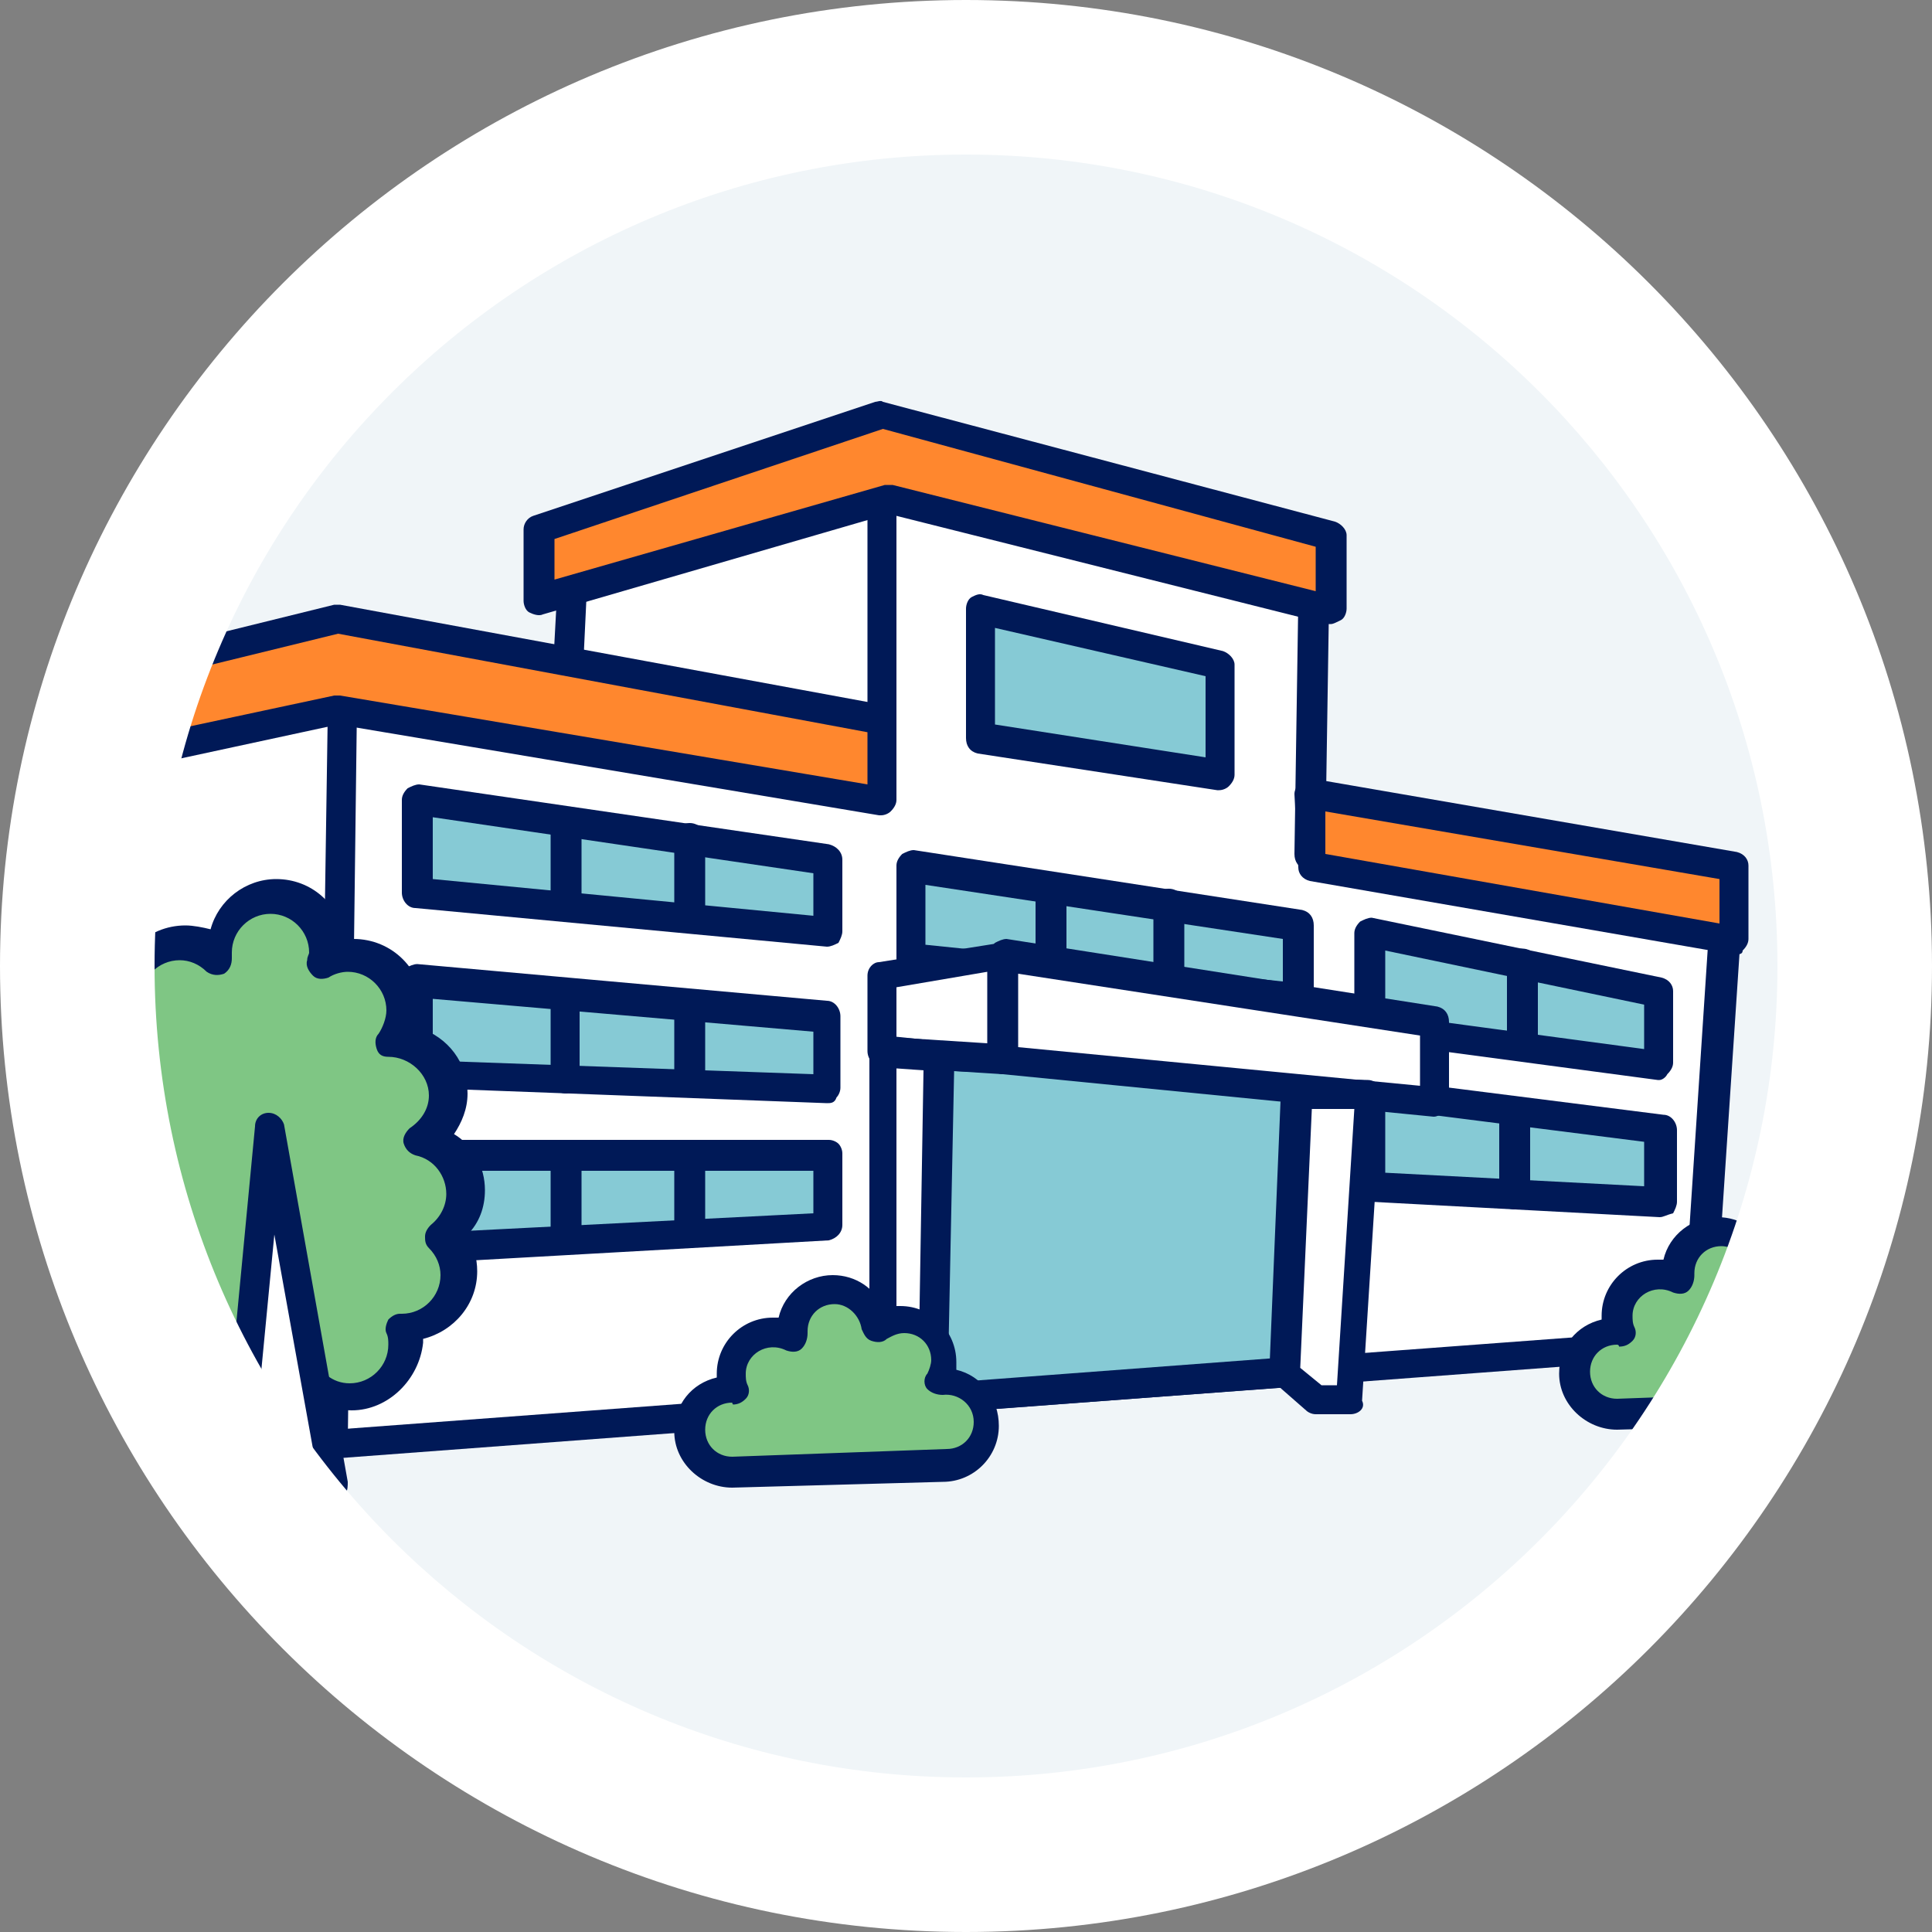
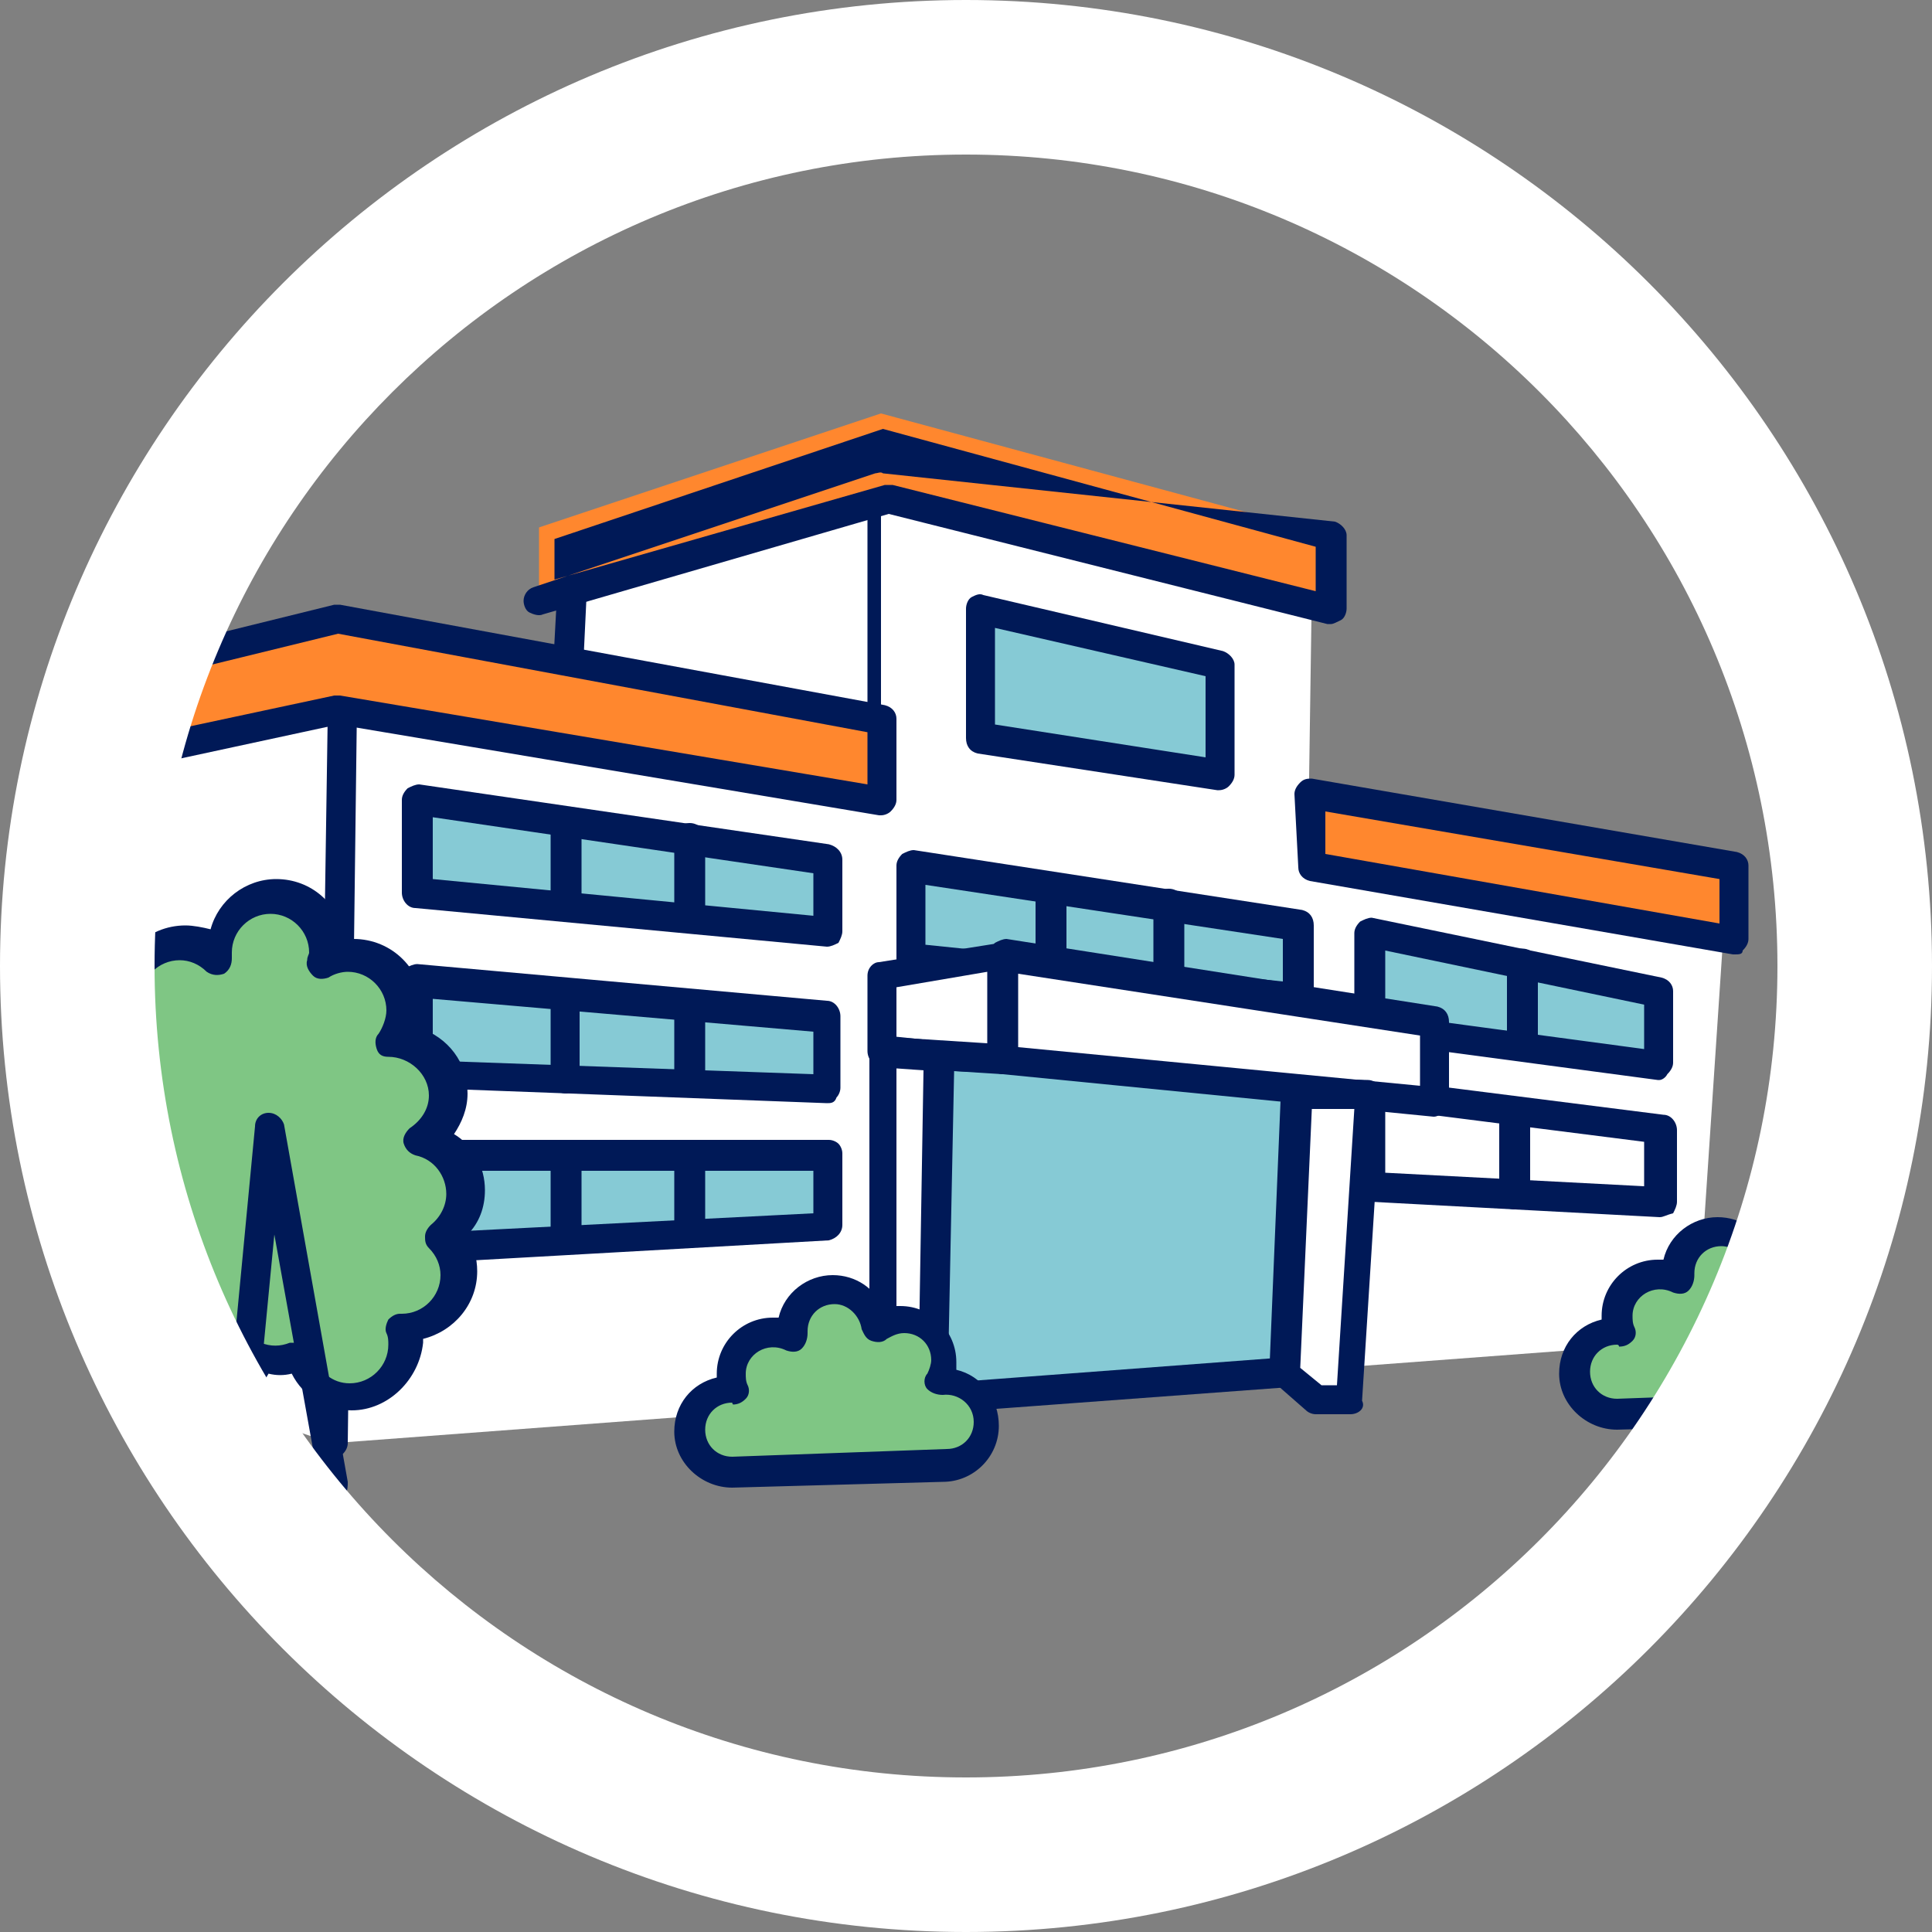
<svg xmlns="http://www.w3.org/2000/svg" xmlns:xlink="http://www.w3.org/1999/xlink" version="1.1" id="_レイヤー_2" x="0px" y="0px" viewBox="0 0 100 100" style="enable-background:new 0 0 100 100;" xml:space="preserve">
  <rect x="0" y="0" width="100" height="100" fill="#808080" stroke="none" />
  <style type="text/css">
	.st0{fill:#F0F5F8;}
	.st1{clip-path:url(#SVGID_00000041986668325060034610000000482672287203183767_);}
	.st2{fill:#FFFFFF;}
	.st3{fill:#001957;}
	.st4{fill:#86CAD5;}
	.st5{fill:#7FC684;}
	.st6{fill:#FF872E;}
</style>
  <g id="img">
-     <circle class="st0" cx="50" cy="50" r="45.6" />
    <g>
      <g>
        <defs>
          <circle id="SVGID_1_" cx="50" cy="50" r="46.6" />
        </defs>
        <clipPath id="SVGID_00000119109212061225822270000006796969039248271267_">
          <use xlink:href="#SVGID_1_" style="overflow:visible;" />
        </clipPath>
        <g style="clip-path:url(#SVGID_00000119109212061225822270000006796969039248271267_);">
          <g>
            <polygon class="st2" points="29.6,29.4 45.6,24 45.6,40 29.3,36.9      " />
            <path class="st3" d="M45.6,40.8c0,0-0.1,0-0.1,0l-16.4-3.1c-0.4-0.1-0.6-0.4-0.6-0.8l0.4-7.4c0-0.3,0.2-0.6,0.5-0.7l16-5.5       c0.2-0.1,0.5,0,0.7,0.1c0.2,0.1,0.3,0.4,0.3,0.6l0,16.1c0,0.2-0.1,0.4-0.3,0.6C46,40.7,45.8,40.8,45.6,40.8z M30.1,36.3       l14.8,2.8l0-14.1l-14.5,5L30.1,36.3z" />
          </g>
          <g>
            <polygon class="st2" points="67.7,44.3 67.9,30.6 45.6,24 45.6,40 45.6,40 17.7,34.7 2.8,38.1 2.1,69.7 17.2,74.7 87.8,69.4        89.2,48.4      " />
-             <path class="st3" d="M17.2,75.5c-0.1,0-0.2,0-0.2,0l-15.1-5c-0.3-0.1-0.5-0.4-0.5-0.7l0.8-31.6c0-0.3,0.3-0.6,0.6-0.7l14.9-3.5       c0.1,0,0.2,0,0.3,0l27,5.2V24c0-0.2,0.1-0.5,0.3-0.6c0.2-0.1,0.4-0.2,0.7-0.1l22.3,6.6c0.3,0.1,0.5,0.4,0.5,0.7l-0.2,13l20.9,4       c0.4,0.1,0.6,0.4,0.6,0.8l-1.4,21.1c0,0.4-0.3,0.7-0.7,0.7L17.2,75.5C17.2,75.5,17.2,75.5,17.2,75.5z M2.8,69.2l14.5,4.8       l69.8-5.2L88.4,49l-20.8-4c-0.4-0.1-0.6-0.4-0.6-0.8l0.2-13.1L46.4,25v15c0,0.2-0.1,0.4-0.3,0.6c-0.2,0.1-0.4,0.2-0.6,0.2       l-27.8-5.3L3.6,38.7L2.8,69.2z" />
          </g>
          <g>
            <polygon class="st4" points="47.8,72.4 47.8,54.6 67.2,55.5 66.6,71      " />
            <path class="st3" d="M47.8,73.2c-0.2,0-0.4-0.1-0.5-0.2c-0.2-0.1-0.2-0.3-0.2-0.6V54.6c0-0.2,0.1-0.4,0.2-0.5       c0.1-0.1,0.3-0.2,0.6-0.2l19.4,0.9c0.4,0,0.7,0.4,0.7,0.8l-0.6,15.5c0,0.4-0.3,0.7-0.7,0.7L47.8,73.2       C47.9,73.2,47.8,73.2,47.8,73.2z M48.6,55.4v16.2l17.3-1.3l0.6-14.1L48.6,55.4z" />
          </g>
          <path class="st3" d="M17.2,75.5C17.2,75.5,17.2,75.5,17.2,75.5c-0.4,0-0.8-0.4-0.8-0.8L17,34.6c0-0.4,0.3-0.7,0.8-0.7      c0,0,0,0,0,0c0.4,0,0.8,0.3,0.7,0.8L18,74.7C18,75.1,17.6,75.5,17.2,75.5z" />
          <g>
            <path class="st5" d="M94.8,72.9c1.2,0,2.2-1,2.2-2.2c0-1.2-1-2.2-2.2-2.2c-0.1,0-0.2,0-0.3,0c0.2-0.3,0.3-0.7,0.3-1.2       c0-1.2-1-2.2-2.2-2.2c-0.5,0-1,0.2-1.4,0.5c-0.1-1.1-1-2-2.2-2c-1.2,0-2.2,1-2.2,2.2c0,0.1,0,0.2,0,0.3c-0.3-0.2-0.7-0.3-1-0.3       c-1.2,0-2.2,1-2.2,2.2c0,0.3,0.1,0.6,0.2,0.9c-0.1,0-0.1,0-0.2,0c-1.2,0-2.2,1-2.2,2.2c0,1.2,1,2.2,2.2,2.2L94.8,72.9z" />
            <path class="st3" d="M83.7,74c-1.6,0-3-1.3-3-2.9c0-1.4,0.9-2.5,2.2-2.8c0-0.1,0-0.1,0-0.2c0-1.6,1.3-2.9,2.9-2.9       c0.1,0,0.2,0,0.3,0c0.3-1.3,1.5-2.2,2.8-2.2c1.2,0,2.2,0.7,2.6,1.7c0.3-0.1,0.6-0.1,0.9-0.1c1.6,0,2.9,1.3,2.9,2.9       c0,0.2,0,0.3,0,0.4c1.3,0.3,2.2,1.5,2.2,2.9c0,1.6-1.3,2.9-2.9,2.9L83.7,74C83.7,74,83.7,74,83.7,74z M83.7,69.6       c-0.8,0-1.4,0.6-1.4,1.4c0,0.8,0.6,1.4,1.4,1.4l11.1-0.4c0,0,0,0,0,0c0.8,0,1.4-0.6,1.4-1.4c0-0.9-0.8-1.5-1.6-1.4       c-0.3,0-0.6-0.1-0.7-0.3c-0.2-0.2-0.2-0.6,0-0.8c0.1-0.2,0.2-0.5,0.2-0.7c0-0.8-0.6-1.4-1.4-1.4c-0.4,0-0.7,0.2-0.9,0.3       c-0.2,0.2-0.5,0.2-0.8,0.1c-0.3-0.1-0.4-0.4-0.5-0.6c-0.1-0.7-0.7-1.3-1.4-1.3c-0.8,0-1.4,0.6-1.4,1.4c0,0,0,0.1,0,0.1       c0,0.3-0.1,0.6-0.3,0.8c-0.2,0.2-0.5,0.2-0.8,0.1c-1-0.5-2.1,0.2-2.1,1.2c0,0.2,0,0.4,0.1,0.6c0.1,0.2,0.1,0.5-0.1,0.7       c-0.2,0.2-0.4,0.3-0.7,0.3C83.8,69.6,83.7,69.6,83.7,69.6C83.7,69.6,83.7,69.6,83.7,69.6z" />
          </g>
          <g>
            <g>
              <polygon class="st4" points="21.6,46.2 21.6,41.4 42.8,44.5 42.8,48.2       " />
              <path class="st3" d="M42.8,49C42.8,49,42.8,49,42.8,49l-21.3-2c-0.4,0-0.7-0.4-0.7-0.8v-4.8c0-0.2,0.1-0.4,0.3-0.6        c0.2-0.1,0.4-0.2,0.6-0.2l21.2,3.1c0.4,0.1,0.7,0.4,0.7,0.8v3.7c0,0.2-0.1,0.4-0.2,0.6C43.2,48.9,43,49,42.8,49z M22.4,45.5        l19.7,1.9v-2.2l-19.7-2.9V45.5z" />
            </g>
            <path class="st3" d="M29.3,47.5c-0.4,0-0.8-0.3-0.8-0.8v-3.8c0-0.4,0.3-0.8,0.8-0.8s0.8,0.3,0.8,0.8v3.8       C30,47.2,29.7,47.5,29.3,47.5z" />
            <path class="st3" d="M35.7,48.1c-0.4,0-0.8-0.3-0.8-0.8v-3.9c0-0.4,0.3-0.8,0.8-0.8c0.4,0,0.8,0.3,0.8,0.8v3.9       C36.5,47.8,36.1,48.1,35.7,48.1z" />
          </g>
          <g>
            <g>
              <polygon class="st4" points="47.1,49.6 47.1,44.8 67.2,47.9 67.2,51.6       " />
              <path class="st3" d="M67.2,52.4C67.2,52.4,67.2,52.4,67.2,52.4l-20.1-2c-0.4,0-0.7-0.4-0.7-0.8v-4.8c0-0.2,0.1-0.4,0.3-0.6        c0.2-0.1,0.4-0.2,0.6-0.2l20.1,3.1c0.4,0.1,0.6,0.4,0.6,0.8v3.7c0,0.2-0.1,0.4-0.3,0.6C67.6,52.3,67.4,52.4,67.2,52.4z         M47.9,48.9l18.5,1.9v-2.2l-18.5-2.8V48.9z" />
            </g>
            <path class="st3" d="M54.4,50.9c-0.4,0-0.8-0.3-0.8-0.8v-3.8c0-0.4,0.3-0.8,0.8-0.8c0.4,0,0.8,0.3,0.8,0.8v3.8       C55.2,50.6,54.8,50.9,54.4,50.9z" />
            <path class="st3" d="M60.5,51.5c-0.4,0-0.8-0.3-0.8-0.8v-3.9c0-0.4,0.3-0.8,0.8-0.8c0.4,0,0.8,0.3,0.8,0.8v3.9       C61.2,51.2,60.9,51.5,60.5,51.5z" />
          </g>
          <g>
            <g>
              <polygon class="st4" points="21.6,55.6 21.6,50.8 42.8,52.7 42.8,56.4       " />
              <path class="st3" d="M42.8,57.1C42.8,57.1,42.8,57.1,42.8,57.1l-21.3-0.8c-0.4,0-0.7-0.4-0.7-0.8v-4.8c0-0.2,0.1-0.4,0.2-0.6        c0.2-0.1,0.4-0.2,0.6-0.2l21.2,1.9c0.4,0,0.7,0.4,0.7,0.8v3.7c0,0.2-0.1,0.4-0.2,0.5C43.2,57.1,43,57.1,42.8,57.1z M22.4,54.9        l19.7,0.7v-2.2l-19.7-1.7V54.9z" />
            </g>
            <path class="st3" d="M29.3,56.6c-0.4,0-0.8-0.3-0.8-0.8V52c0-0.4,0.3-0.8,0.8-0.8S30,51.5,30,52v3.8       C30,56.2,29.7,56.6,29.3,56.6z" />
            <path class="st3" d="M35.7,56.3c-0.4,0-0.8-0.3-0.8-0.8v-3c0-0.4,0.3-0.8,0.8-0.8c0.4,0,0.8,0.3,0.8,0.8v3       C36.5,55.9,36.1,56.3,35.7,56.3z" />
          </g>
          <g>
            <g>
              <polygon class="st4" points="21.6,64.6 21.6,59.8 42.8,59.8 42.8,63.5       " />
              <path class="st3" d="M21.6,65.4c-0.2,0-0.4-0.1-0.5-0.2c-0.2-0.1-0.2-0.3-0.2-0.6v-4.8c0-0.4,0.3-0.8,0.8-0.8l21.2,0        c0,0,0,0,0,0c0.2,0,0.4,0.1,0.5,0.2c0.1,0.1,0.2,0.3,0.2,0.5v3.7c0,0.4-0.3,0.7-0.7,0.8L21.6,65.4        C21.6,65.4,21.6,65.4,21.6,65.4z M22.4,60.6v3.2l19.7-1v-2.2L22.4,60.6z" />
            </g>
            <path class="st3" d="M29.3,64.9c-0.4,0-0.8-0.3-0.8-0.8v-3.8c0-0.4,0.3-0.8,0.8-0.8s0.8,0.3,0.8,0.8v3.8       C30,64.6,29.7,64.9,29.3,64.9z" />
            <path class="st3" d="M35.7,64c-0.4,0-0.8-0.3-0.8-0.8v-3c0-0.4,0.3-0.8,0.8-0.8c0.4,0,0.8,0.3,0.8,0.8v3       C36.5,63.7,36.1,64,35.7,64z" />
          </g>
          <g>
            <g>
              <polygon class="st4" points="70.9,53.1 70.9,48.3 85.9,51.4 85.9,55.1       " />
              <path class="st3" d="M85.9,55.9c0,0-0.1,0-0.1,0l-15-2c-0.4-0.1-0.7-0.4-0.7-0.8v-4.8c0-0.2,0.1-0.4,0.3-0.6        c0.2-0.1,0.4-0.2,0.6-0.2l15,3.1c0.4,0.1,0.6,0.4,0.6,0.7v3.7c0,0.2-0.1,0.4-0.3,0.6C86.2,55.8,86,55.9,85.9,55.9z M71.7,52.5        l13.4,1.8V52l-13.4-2.8V52.5z" />
            </g>
            <path class="st3" d="M78.8,54.5c-0.4,0-0.8-0.3-0.8-0.8v-3.8c0-0.4,0.3-0.8,0.8-0.8c0.4,0,0.8,0.3,0.8,0.8v3.8       C79.5,54.2,79.2,54.5,78.8,54.5z" />
          </g>
          <g>
            <g>
-               <polygon class="st4" points="70.9,61.4 70.9,56.6 85.9,58.5 85.9,62.2       " />
              <path class="st3" d="M85.9,63C85.8,63,85.8,63,85.9,63l-15-0.8c-0.4,0-0.7-0.4-0.7-0.8v-4.8c0-0.2,0.1-0.4,0.3-0.6        c0.2-0.1,0.4-0.2,0.6-0.2l15,1.9c0.4,0,0.7,0.4,0.7,0.8v3.7c0,0.2-0.1,0.4-0.2,0.6C86.2,62.9,86.1,63,85.9,63z M71.7,60.7        l13.4,0.7v-2.3l-13.4-1.7V60.7z" />
            </g>
            <path class="st3" d="M78.4,62.6c-0.4,0-0.8-0.3-0.8-0.8V58c0-0.4,0.3-0.8,0.8-0.8s0.8,0.3,0.8,0.8v3.8       C79.1,62.2,78.8,62.6,78.4,62.6z" />
          </g>
          <g>
            <g>
              <path class="st5" d="M24.1,61.6c0-1.3-0.9-2.4-2.2-2.7c0.8-0.5,1.3-1.4,1.3-2.4c0-1.5-1.2-2.8-2.8-2.8c0,0,0,0,0,0        c0.3-0.5,0.5-1,0.5-1.6c0-1.5-1.2-2.8-2.8-2.8c-0.5,0-0.9,0.1-1.3,0.4c0-0.2,0.1-0.4,0.1-0.6c0-1.5-1.3-2.8-2.8-2.8        c-1.5,0-2.8,1.2-2.8,2.8c0,0.1,0,0.3,0,0.4c-0.5-0.5-1.2-0.8-2-0.8c-1.5,0-2.8,1.2-2.8,2.8c0,0.7,0.2,1.3,0.6,1.8        c-0.1,0-0.1,0-0.2,0c-1.5,0-2.8,1.2-2.8,2.8c0,1.1,0.6,2,1.5,2.5c-1.1,0.4-1.9,1.4-1.9,2.6c0,1.3,0.9,2.4,2.1,2.7        c-0.8,0.5-1.3,1.4-1.3,2.4c0,1.5,1.2,2.8,2.8,2.8c0.2,0,0.5,0,0.7-0.1C8,69,8,69.2,8,69.4c0,1.5,1.2,2.8,2.8,2.8        c1.3,0,2.3-0.8,2.7-2c0.3,0.1,0.7,0.2,1,0.2c0.4,0,0.7-0.1,1.1-0.2c0.3,1.2,1.4,2,2.7,2c1.5,0,2.8-1.2,2.8-2.8        c0-0.3-0.1-0.6-0.2-0.9c0.1,0,0.1,0,0.2,0c1.5,0,2.8-1.2,2.8-2.8c0-0.8-0.3-1.5-0.8-2C23.7,63.3,24.1,62.5,24.1,61.6z" />
              <path class="st3" d="M18.2,73c-1.3,0-2.5-0.7-3.1-1.9c-0.4,0.1-0.8,0.1-1.2,0c-0.6,1.1-1.8,1.8-3.1,1.8        c-1.9,0-3.4-1.5-3.5-3.3c-1.9-0.1-3.4-1.6-3.4-3.5c0-0.8,0.3-1.6,0.8-2.2c-0.9-0.7-1.5-1.7-1.5-2.9c0-1.1,0.5-2.1,1.3-2.7        c-0.6-0.6-0.9-1.5-0.9-2.3c0-1.6,1.1-3,2.6-3.4c-0.1-0.4-0.2-0.7-0.2-1.1c0-2,1.6-3.6,3.6-3.6c0.4,0,0.9,0.1,1.3,0.2        c0.4-1.5,1.8-2.6,3.4-2.6c1.8,0,3.3,1.3,3.5,3.1c0.2,0,0.4,0,0.5,0c2,0,3.6,1.6,3.6,3.6c0,0.4-0.1,0.7-0.2,1        c1.5,0.5,2.5,1.8,2.5,3.4c0,0.8-0.3,1.5-0.7,2.1c1,0.6,1.6,1.7,1.6,2.9c0,0.9-0.3,1.7-0.9,2.3c0.3,0.6,0.5,1.2,0.5,1.9        c0,1.7-1.2,3.1-2.8,3.5c0,0.1,0,0.1,0,0.2C21.7,71.4,20.1,73,18.2,73z M15.5,69.5c0.1,0,0.2,0,0.3,0.1        c0.2,0.1,0.3,0.3,0.4,0.5c0.3,0.9,1,1.5,1.9,1.5c1.1,0,2-0.9,2-2c0-0.2,0-0.4-0.1-0.6c-0.1-0.2,0-0.5,0.1-0.7        c0.2-0.2,0.4-0.3,0.6-0.3c0,0,0.1,0,0.1,0c0,0,0,0,0,0c1.1,0,2-0.9,2-2c0-0.5-0.2-1-0.6-1.4c-0.2-0.2-0.2-0.4-0.2-0.6        c0-0.2,0.1-0.4,0.3-0.6c0.5-0.4,0.8-1,0.8-1.6c0-0.9-0.6-1.8-1.6-2c-0.3-0.1-0.5-0.3-0.6-0.6c-0.1-0.3,0.1-0.6,0.3-0.8        c0.6-0.4,1-1,1-1.7c0-1.1-1-2-2.1-2c-0.3,0-0.5-0.1-0.6-0.4c-0.1-0.3-0.1-0.6,0.1-0.8c0.2-0.3,0.4-0.8,0.4-1.2        c0-1.1-0.9-2-2-2c-0.3,0-0.7,0.1-1,0.3c-0.3,0.1-0.6,0.1-0.8-0.1c-0.2-0.2-0.4-0.5-0.3-0.8c0-0.2,0.1-0.3,0.1-0.4        c0-1.1-0.9-2-2-2s-2,0.9-2,2c0,0.1,0,0.2,0,0.3c0,0.3-0.1,0.6-0.4,0.8c-0.3,0.1-0.6,0.1-0.9-0.1c-0.4-0.4-0.9-0.6-1.4-0.6        c-1.1,0-2,0.9-2,2c0,0.6,0.3,1,0.5,1.3C8,53,8.1,53.3,7.9,53.6C7.8,53.8,7.5,54,7.2,54c0,0-0.1,0-0.1,0c0,0,0,0,0,0        C5.9,54,5,54.9,5,56c0,0.7,0.4,1.4,1.1,1.8c0.3,0.1,0.4,0.4,0.4,0.7c0,0.3-0.2,0.6-0.5,0.7c-0.8,0.3-1.4,1-1.4,1.9        c0,0.9,0.6,1.7,1.5,2c0.3,0.1,0.5,0.3,0.6,0.6c0,0.3-0.1,0.6-0.4,0.8c-0.6,0.4-1,1-1,1.7c0,1.1,0.9,2,2,2c0.1,0,0.3,0,0.5-0.1        c0.3-0.1,0.5,0,0.7,0.2c0.2,0.2,0.3,0.5,0.2,0.7c0,0.2-0.1,0.3-0.1,0.5c0,1.1,0.9,2,2,2c0.9,0,1.7-0.6,1.9-1.5        c0.1-0.2,0.2-0.4,0.4-0.5c0.2-0.1,0.4-0.1,0.6,0c0.5,0.2,1,0.2,1.5,0C15.3,69.5,15.4,69.5,15.5,69.5z" />
            </g>
            <g>
-               <polygon class="st2" points="14,58.3 17.3,76.9 12.1,77.2       " />
              <path class="st3" d="M12.1,78c-0.2,0-0.4-0.1-0.5-0.2c-0.2-0.2-0.2-0.4-0.2-0.6l1.8-18.9c0-0.4,0.3-0.7,0.7-0.7        c0.4,0,0.7,0.3,0.8,0.6L18,76.7c0,0.2,0,0.4-0.1,0.6c-0.1,0.2-0.3,0.3-0.5,0.3L12.1,78C12.2,78,12.2,78,12.1,78z M14.2,63.9        L13,76.4l3.4-0.3L14.2,63.9z" />
            </g>
          </g>
          <g>
            <g>
              <polygon class="st2" points="45.6,54.4 45.6,50.5 51.9,49.4 51.9,54.9       " />
              <path class="st3" d="M51.9,55.6C51.9,55.6,51.9,55.6,51.9,55.6l-6.3-0.4c-0.4,0-0.7-0.4-0.7-0.8v-3.9c0-0.4,0.3-0.7,0.6-0.7        l6.3-1c0.2,0,0.4,0,0.6,0.2c0.2,0.1,0.3,0.4,0.3,0.6v5.4c0,0.2-0.1,0.4-0.2,0.6C52.3,55.5,52.1,55.6,51.9,55.6z M46.4,53.7        l4.7,0.3v-3.7l-4.7,0.8V53.7z" />
            </g>
            <g>
              <polygon class="st2" points="74.2,52.9 74.2,57 51.9,54.9 51.9,49.4       " />
              <path class="st3" d="M74.2,57.8C74.1,57.8,74.1,57.8,74.2,57.8l-22.3-2.2c-0.4,0-0.7-0.4-0.7-0.8v-5.4c0-0.2,0.1-0.4,0.3-0.6        c0.2-0.1,0.4-0.2,0.6-0.2l22.3,3.5c0.4,0.1,0.6,0.4,0.6,0.8V57c0,0.2-0.1,0.4-0.2,0.6C74.5,57.7,74.4,57.8,74.2,57.8z         M52.7,54.2l20.8,2v-2.6l-20.8-3.2V54.2z" />
            </g>
          </g>
          <g>
            <polygon class="st2" points="45.6,73.9 45.6,54.4 48.6,54.7 48.3,74.4      " />
            <path class="st3" d="M48.3,75.2c0,0-0.1,0-0.1,0l-2.6-0.5c-0.4-0.1-0.6-0.4-0.6-0.7V54.4c0-0.2,0.1-0.4,0.2-0.6       c0.2-0.1,0.4-0.2,0.6-0.2l2.9,0.3c0.4,0,0.7,0.4,0.7,0.8L49,74.4c0,0.2-0.1,0.4-0.3,0.6C48.6,75.1,48.4,75.2,48.3,75.2z        M46.4,73.3l1.1,0.2l0.3-18.1l-1.4-0.1V73.3z" />
          </g>
          <g>
            <path class="st5" d="M49,75.9c1.2,0,2.2-1,2.2-2.2c0-1.2-1-2.2-2.2-2.2c-0.1,0-0.2,0-0.3,0c0.2-0.3,0.3-0.7,0.3-1.2       c0-1.2-1-2.2-2.2-2.2c-0.5,0-1,0.2-1.4,0.5c-0.1-1.1-1-2-2.2-2c-1.2,0-2.2,1-2.2,2.2c0,0.1,0,0.2,0,0.3c-0.3-0.2-0.7-0.3-1-0.3       c-1.2,0-2.2,1-2.2,2.2c0,0.3,0.1,0.6,0.2,0.9c-0.1,0-0.1,0-0.2,0c-1.2,0-2.2,1-2.2,2.2c0,1.2,1,2.2,2.2,2.2L49,75.9z" />
            <path class="st3" d="M37.9,77c-1.6,0-3-1.3-3-2.9c0-1.4,0.9-2.5,2.2-2.8c0-0.1,0-0.1,0-0.2c0-1.6,1.3-2.9,2.9-2.9       c0.1,0,0.2,0,0.3,0c0.3-1.3,1.5-2.2,2.8-2.2c1.2,0,2.2,0.7,2.6,1.7c0.3-0.1,0.6-0.1,0.9-0.1c1.6,0,2.9,1.3,2.9,2.9       c0,0.2,0,0.3,0,0.4c1.3,0.3,2.2,1.5,2.2,2.9c0,1.6-1.3,2.9-2.9,2.9L37.9,77L37.9,77z M37.9,72.6c-0.8,0-1.4,0.6-1.4,1.4       c0,0.8,0.6,1.4,1.4,1.4l11.1-0.4c0,0,0,0,0,0c0.8,0,1.4-0.6,1.4-1.4c0-0.9-0.8-1.5-1.6-1.4c-0.3,0-0.6-0.1-0.8-0.3       c-0.2-0.2-0.2-0.6,0-0.8c0.1-0.2,0.2-0.5,0.2-0.7c0-0.8-0.6-1.4-1.4-1.4c-0.4,0-0.7,0.2-0.9,0.3c-0.2,0.2-0.5,0.2-0.8,0.1       c-0.3-0.1-0.4-0.4-0.5-0.6c-0.1-0.7-0.7-1.3-1.4-1.3c-0.8,0-1.4,0.6-1.4,1.4c0,0,0,0.1,0,0.1c0,0.3-0.1,0.6-0.3,0.8       c-0.2,0.2-0.5,0.2-0.8,0.1c-1-0.5-2.1,0.2-2.1,1.2c0,0.2,0,0.4,0.1,0.6c0.1,0.2,0.1,0.5-0.1,0.7c-0.2,0.2-0.4,0.3-0.7,0.3       C38,72.7,37.9,72.7,37.9,72.6C37.9,72.6,37.9,72.6,37.9,72.6z" />
          </g>
          <g>
            <polygon class="st2" points="66.6,71 68.1,72.4 69.9,72.4 70.9,56.6 67.2,56.5      " />
            <path class="st3" d="M69.9,73.2h-1.8c-0.2,0-0.4-0.1-0.5-0.2l-1.6-1.4c-0.2-0.2-0.3-0.4-0.3-0.6l0.6-14.5       c0-0.4,0.4-0.7,0.8-0.7l3.7,0.1c0.2,0,0.4,0.1,0.5,0.2c0.1,0.2,0.2,0.4,0.2,0.6l-1,15.8C70.7,72.9,70.3,73.2,69.9,73.2z        M68.4,71.7h0.8l0.9-14.3l-2.2,0l-0.6,13.4L68.4,71.7z" />
          </g>
          <g>
            <polygon class="st4" points="50.8,31.5 50.8,38.2 63.1,40.1 63.1,34.4      " />
            <path class="st3" d="M63.1,40.9c0,0-0.1,0-0.1,0l-12.4-1.9c-0.4-0.1-0.6-0.4-0.6-0.8v-6.7c0-0.2,0.1-0.5,0.3-0.6       c0.2-0.1,0.4-0.2,0.6-0.1l12.4,2.9c0.3,0.1,0.6,0.4,0.6,0.7v5.7c0,0.2-0.1,0.4-0.3,0.6C63.5,40.8,63.3,40.9,63.1,40.9z        M51.5,37.5l10.9,1.7V35l-10.9-2.5V37.5z" />
          </g>
          <g>
            <polygon class="st6" points="2.1,35.8 17.5,32 45.6,37.2 45.6,41.4 17.5,36.7 2.1,40      " />
            <path class="st3" d="M45.6,42.2c0,0-0.1,0-0.1,0l-28-4.7L2.2,40.8c-0.2,0-0.5,0-0.6-0.2c-0.2-0.1-0.3-0.4-0.3-0.6v-4.2       c0-0.3,0.2-0.7,0.6-0.7l15.4-3.8c0.1,0,0.2,0,0.3,0l28.2,5.2c0.4,0.1,0.6,0.4,0.6,0.7l0,4.2c0,0.2-0.1,0.4-0.3,0.6       C46,42.1,45.8,42.2,45.6,42.2z M17.5,36c0,0,0.1,0,0.1,0l27.3,4.6l0-2.7l-27.4-5.1L2.8,36.4v2.7L17.3,36       C17.4,36,17.4,36,17.5,36z" />
          </g>
          <g>
            <polygon class="st6" points="67.8,41.1 89.8,44.9 89.8,48.7 67.9,44.9      " />
            <path class="st3" d="M89.8,49.4c0,0-0.1,0-0.1,0l-21.9-3.8c-0.4-0.1-0.6-0.4-0.6-0.7L67,41.1c0-0.2,0.1-0.4,0.3-0.6       s0.4-0.2,0.6-0.2l22,3.8c0.4,0.1,0.6,0.4,0.6,0.7v3.8c0,0.2-0.1,0.4-0.3,0.6C90.2,49.4,90,49.4,89.8,49.4z M68.6,44.2L89,47.8       v-2.3L68.6,42L68.6,44.2z" />
          </g>
          <g>
            <polygon class="st6" points="27.9,27.3 45.6,21.4 68.9,27.7 68.9,31.5 46,25.8 27.9,31.1      " />
-             <path class="st3" d="M68.9,32.3c-0.1,0-0.1,0-0.2,0L46,26.6l-17.9,5.2c-0.2,0.1-0.5,0-0.7-0.1c-0.2-0.1-0.3-0.4-0.3-0.6v-3.7       c0-0.3,0.2-0.6,0.5-0.7l17.7-5.9c0.1,0,0.3-0.1,0.4,0L69.1,27c0.3,0.1,0.6,0.4,0.6,0.7v3.8c0,0.2-0.1,0.5-0.3,0.6       C69.2,32.2,69,32.3,68.9,32.3z M46,25.1c0.1,0,0.1,0,0.2,0l21.9,5.5v-2.3l-22.4-6.1l-17,5.7V30l17.1-4.9       C45.9,25.1,45.9,25.1,46,25.1z" />
+             <path class="st3" d="M68.9,32.3c-0.1,0-0.1,0-0.2,0L46,26.6l-17.9,5.2c-0.2,0.1-0.5,0-0.7-0.1c-0.2-0.1-0.3-0.4-0.3-0.6c0-0.3,0.2-0.6,0.5-0.7l17.7-5.9c0.1,0,0.3-0.1,0.4,0L69.1,27c0.3,0.1,0.6,0.4,0.6,0.7v3.8c0,0.2-0.1,0.5-0.3,0.6       C69.2,32.2,69,32.3,68.9,32.3z M46,25.1c0.1,0,0.1,0,0.2,0l21.9,5.5v-2.3l-22.4-6.1l-17,5.7V30l17.1-4.9       C45.9,25.1,45.9,25.1,46,25.1z" />
          </g>
        </g>
      </g>
    </g>
    <path class="st2" d="M50,8c23.2,0,42,18.8,42,42S73.2,92,50,92S8,73.2,8,50S26.8,8,50,8 M50,0C22.4,0,0,22.4,0,50s22.4,50,50,50   s50-22.4,50-50S77.6,0,50,0L50,0z" />
  </g>
</svg>